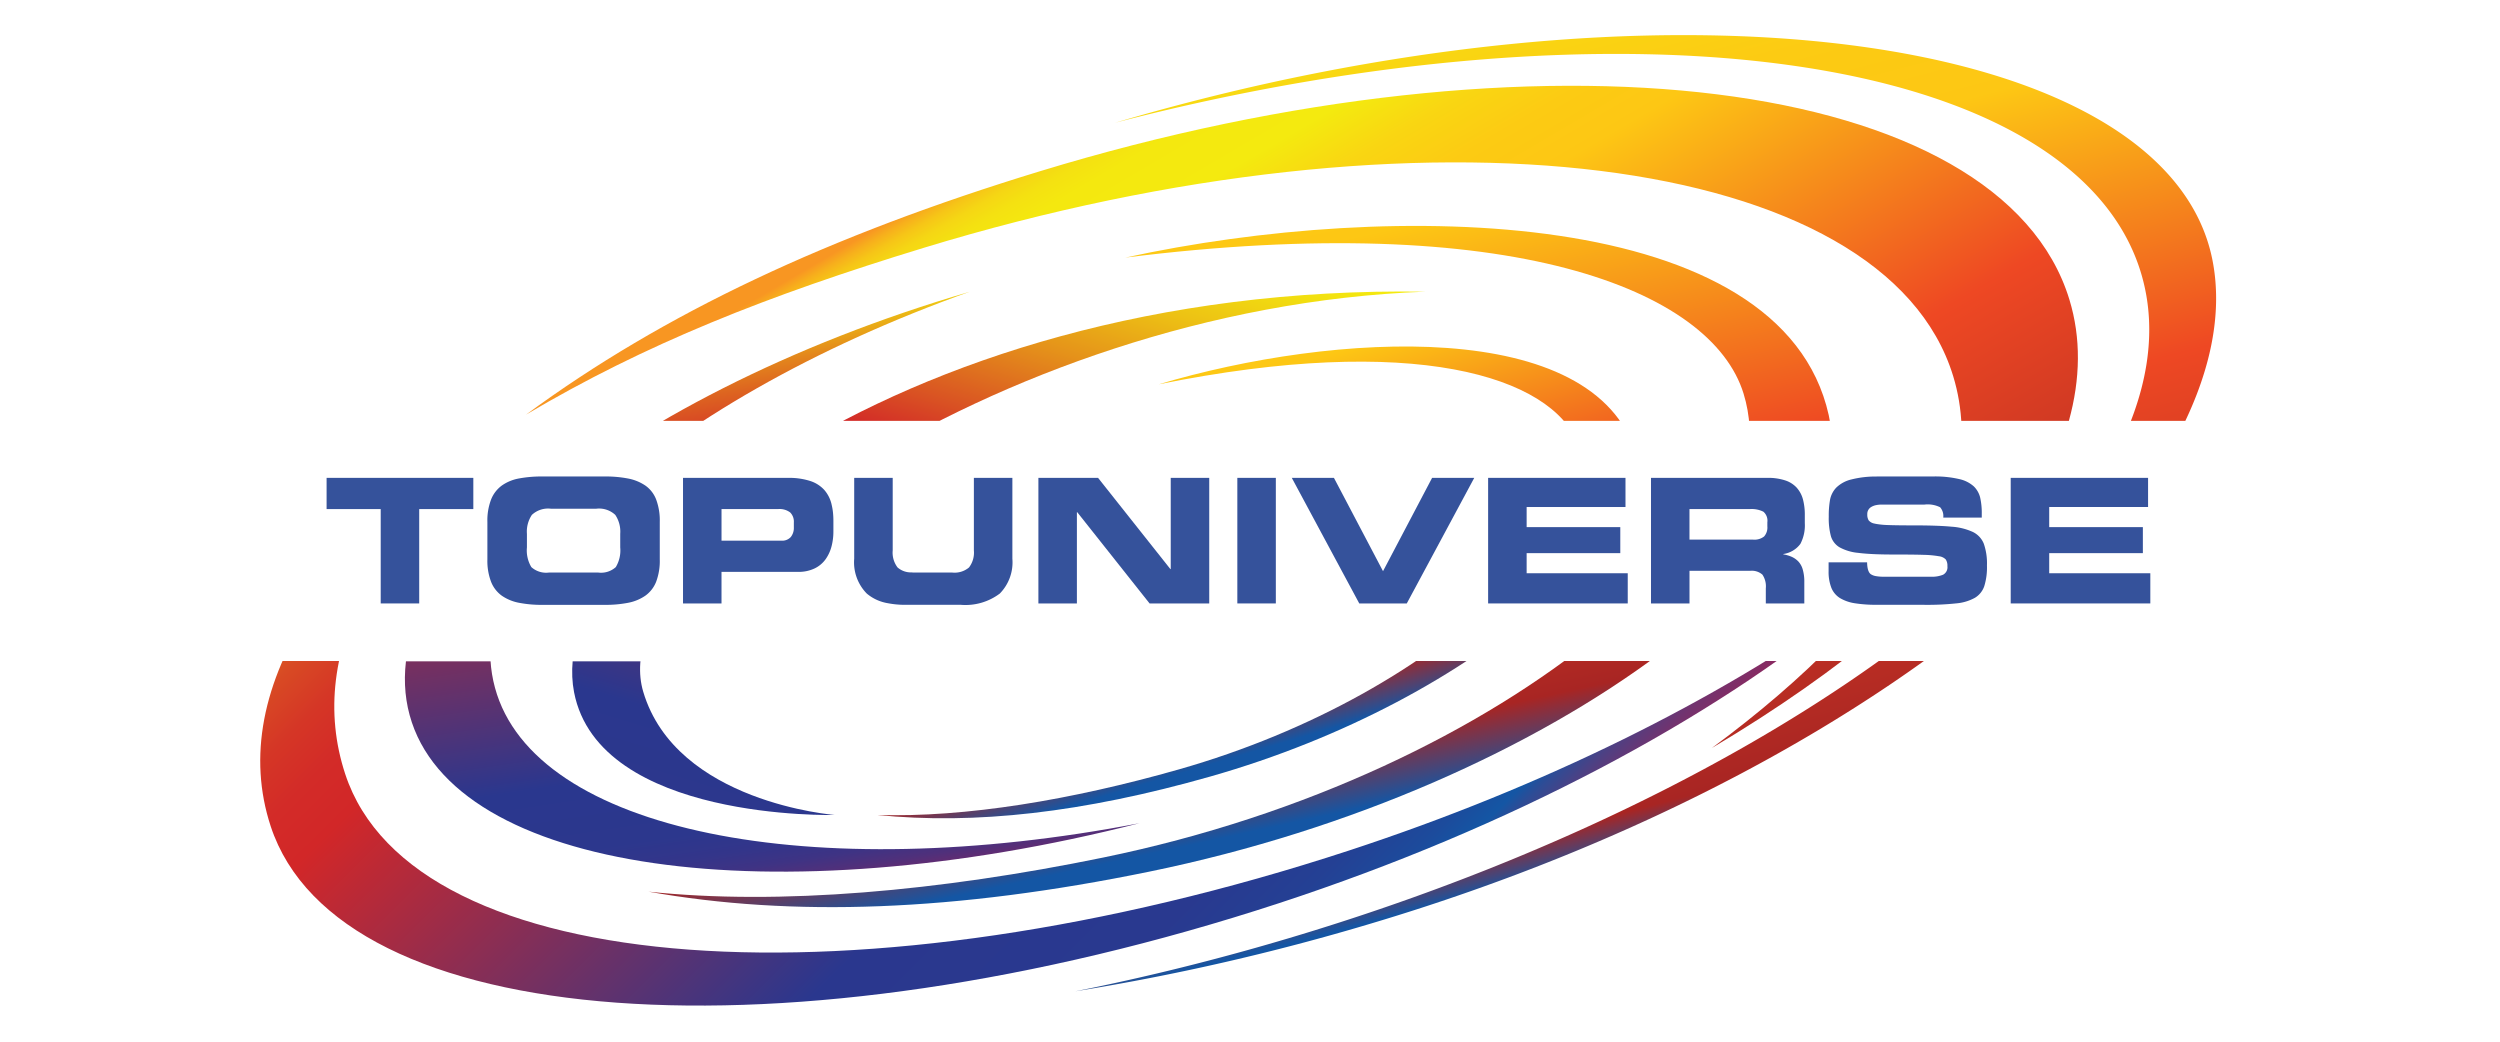
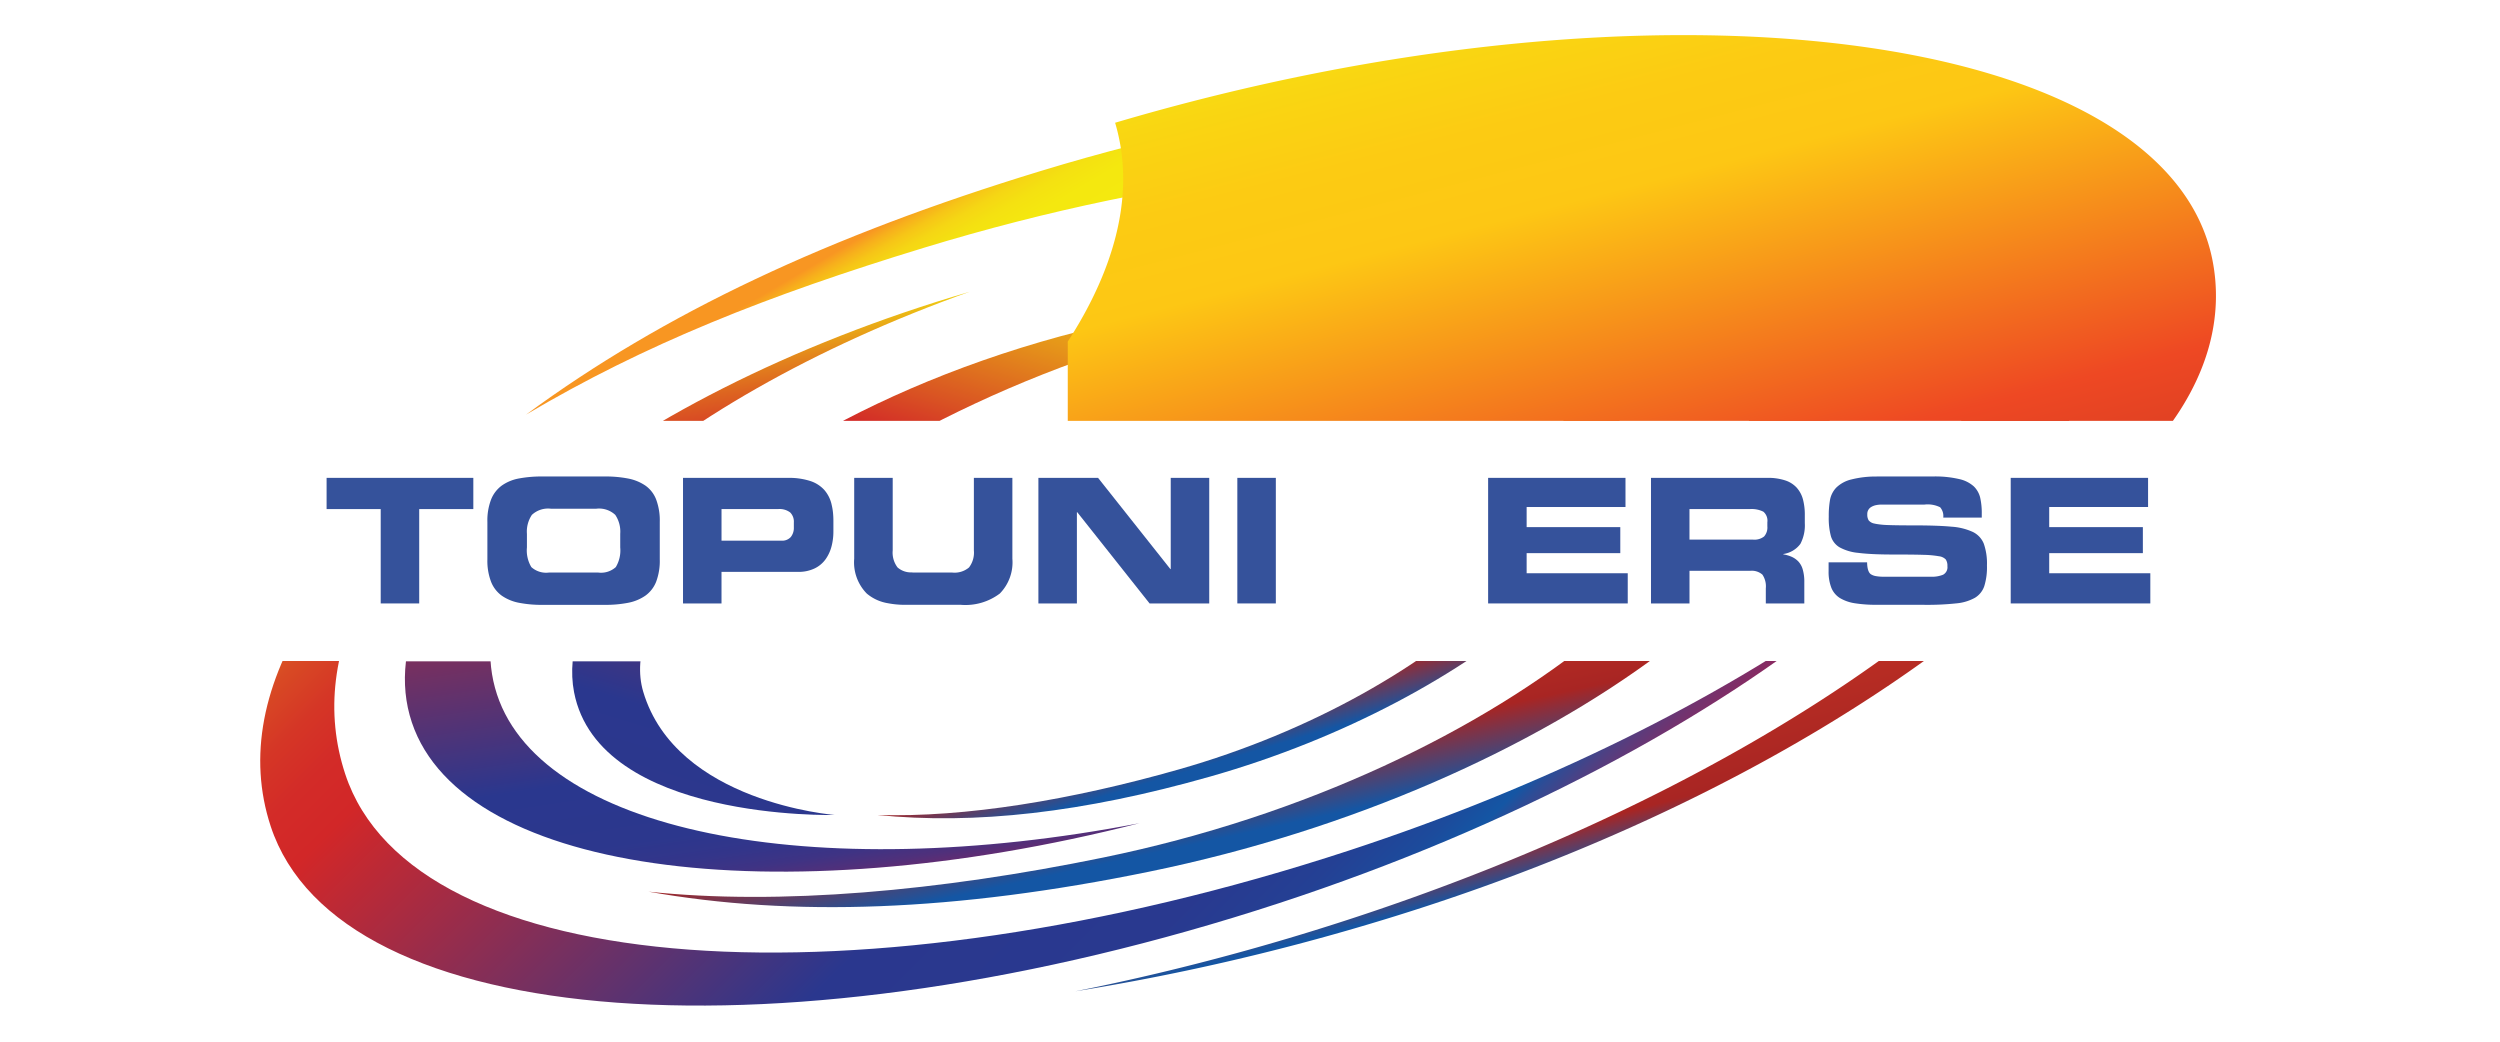
<svg xmlns="http://www.w3.org/2000/svg" xmlns:xlink="http://www.w3.org/1999/xlink" width="240" height="100" viewBox="0 0 240 100">
  <defs>
    <style>.cls-1{fill:none;}.cls-2{clip-path:url(#clip-path);}.cls-3{fill:url(#linear-gradient);}.cls-4{clip-path:url(#clip-path-2);}.cls-5{fill:url(#linear-gradient-2);}.cls-6{clip-path:url(#clip-path-3);}.cls-7{fill:url(#linear-gradient-3);}.cls-8{clip-path:url(#clip-path-4);}.cls-9{fill:url(#linear-gradient-4);}.cls-10{clip-path:url(#clip-path-5);}.cls-11{fill:url(#linear-gradient-5);}.cls-12{clip-path:url(#clip-path-6);}.cls-13{fill:url(#linear-gradient-6);}.cls-14{clip-path:url(#clip-path-7);}.cls-15{fill:url(#linear-gradient-7);}.cls-16{clip-path:url(#clip-path-8);}.cls-17{fill:url(#linear-gradient-8);}.cls-18{clip-path:url(#clip-path-9);}.cls-19{fill:url(#linear-gradient-9);}.cls-20{clip-path:url(#clip-path-10);}.cls-21{fill:url(#linear-gradient-10);}.cls-22{clip-path:url(#clip-path-11);}.cls-23{fill:url(#linear-gradient-11);}.cls-24{clip-path:url(#clip-path-12);}.cls-25{fill:url(#linear-gradient-12);}.cls-26{clip-path:url(#clip-path-13);}.cls-27{fill:url(#linear-gradient-13);}.cls-28{fill:#35529b;}</style>
    <clipPath id="clip-path">
      <rect class="cls-1" x="108.654" y="12.426" width="51.984" height="27.977" />
    </clipPath>
    <linearGradient id="linear-gradient" x1="113.247" y1="-41.812" x2="125.749" y2="15.527" gradientTransform="translate(-1.676 72.743) rotate(-4.301)" gradientUnits="userSpaceOnUse">
      <stop offset="0.006" stop-color="#f4ea0f" />
      <stop offset="0.01" stop-color="#f4e90f" />
      <stop offset="0.097" stop-color="#f9d612" />
      <stop offset="0.186" stop-color="#fccb13" />
      <stop offset="0.281" stop-color="#fdc714" />
      <stop offset="0.592" stop-color="#ee4823" />
      <stop offset="0.869" stop-color="#a82523" />
      <stop offset="0.946" stop-color="#1456a4" />
    </linearGradient>
    <clipPath id="clip-path-2">
      <rect class="cls-1" x="103.068" y="18.96" width="74.797" height="21.443" />
    </clipPath>
    <linearGradient id="linear-gradient-2" x1="104.999" y1="3.017" x2="123.674" y2="88.671" gradientTransform="matrix(1, 0, 0, 1, 0, 0)" xlink:href="#linear-gradient" />
    <clipPath id="clip-path-3">
      <rect class="cls-1" x="58.8" y="18.96" width="85.482" height="21.443" />
    </clipPath>
    <linearGradient id="linear-gradient-3" x1="104.457" y1="18.651" x2="80.545" y2="97.486" gradientUnits="userSpaceOnUse">
      <stop offset="0.006" stop-color="#f4ea0f" />
      <stop offset="0.042" stop-color="#f2df10" />
      <stop offset="0.104" stop-color="#edc214" />
      <stop offset="0.185" stop-color="#e5921a" />
      <stop offset="0.281" stop-color="#d95123" />
      <stop offset="0.338" stop-color="#d22728" />
      <stop offset="0.78" stop-color="#2a378e" />
      <stop offset="0.869" stop-color="#2c378d" />
      <stop offset="0.902" stop-color="#33358a" />
      <stop offset="0.925" stop-color="#3e3384" />
      <stop offset="0.943" stop-color="#4f307b" />
      <stop offset="0.959" stop-color="#652b70" />
      <stop offset="0.973" stop-color="#812663" />
      <stop offset="0.986" stop-color="#a02053" />
      <stop offset="0.988" stop-color="#a81e4f" />
    </linearGradient>
    <clipPath id="clip-path-4">
      <rect class="cls-1" x="57.383" y="26.414" width="39.361" height="13.989" />
    </clipPath>
    <linearGradient id="linear-gradient-4" x1="66.309" y1="30.411" x2="76.799" y2="100.146" gradientUnits="userSpaceOnUse">
      <stop offset="0.006" stop-color="#f4ea0f" />
      <stop offset="0.012" stop-color="#f3e110" />
      <stop offset="0.044" stop-color="#eab016" />
      <stop offset="0.076" stop-color="#e3861c" />
      <stop offset="0.11" stop-color="#dd6420" />
      <stop offset="0.143" stop-color="#d84924" />
      <stop offset="0.177" stop-color="#d53626" />
      <stop offset="0.212" stop-color="#d32b28" />
      <stop offset="0.249" stop-color="#d22728" />
      <stop offset="0.672" stop-color="#2a378e" />
      <stop offset="0.763" stop-color="#2c378d" />
      <stop offset="0.796" stop-color="#33358a" />
      <stop offset="0.82" stop-color="#3e3384" />
      <stop offset="0.839" stop-color="#4f307b" />
      <stop offset="0.855" stop-color="#652b70" />
      <stop offset="0.87" stop-color="#812663" />
      <stop offset="0.882" stop-color="#a02053" />
      <stop offset="0.885" stop-color="#a81e4f" />
    </linearGradient>
    <clipPath id="clip-path-5">
      <rect class="cls-1" x="41.464" y="2.168" width="164.641" height="38.235" />
    </clipPath>
    <linearGradient id="linear-gradient-5" x1="109.015" y1="7.266" x2="159.138" y2="92.645" gradientUnits="userSpaceOnUse">
      <stop offset="0" stop-color="#f89622" />
      <stop offset="0.009" stop-color="#f7af1c" />
      <stop offset="0.019" stop-color="#f6c517" />
      <stop offset="0.031" stop-color="#f5d614" />
      <stop offset="0.046" stop-color="#f4e111" />
      <stop offset="0.067" stop-color="#f4e80f" />
      <stop offset="0.125" stop-color="#f4ea0f" />
      <stop offset="0.127" stop-color="#f4e90f" />
      <stop offset="0.176" stop-color="#f9d612" />
      <stop offset="0.227" stop-color="#fccb13" />
      <stop offset="0.281" stop-color="#fdc714" />
      <stop offset="0.592" stop-color="#ee4823" />
      <stop offset="0.956" stop-color="#a82523" />
      <stop offset="1" stop-color="#1456a4" />
    </linearGradient>
    <clipPath id="clip-path-6">
      <rect class="cls-1" x="102.505" y="0.424" width="114.469" height="39.979" />
    </clipPath>
    <linearGradient id="linear-gradient-6" x1="139.965" y1="-4.706" x2="163.309" y2="84.915" gradientUnits="userSpaceOnUse">
      <stop offset="0.006" stop-color="#f4ea0f" />
      <stop offset="0.01" stop-color="#f4e90f" />
      <stop offset="0.097" stop-color="#f9d612" />
      <stop offset="0.186" stop-color="#fccb13" />
      <stop offset="0.281" stop-color="#fdc714" />
      <stop offset="0.592" stop-color="#ee4823" />
      <stop offset="0.956" stop-color="#a82523" />
      <stop offset="1" stop-color="#1456a4" />
    </linearGradient>
    <clipPath id="clip-path-7">
      <rect class="cls-1" x="58.964" y="63.459" width="91.916" height="17.554" />
    </clipPath>
    <linearGradient id="linear-gradient-7" x1="114.321" y1="-46.638" x2="126.823" y2="10.7" xlink:href="#linear-gradient" />
    <clipPath id="clip-path-8">
      <rect class="cls-1" x="50.678" y="63.459" width="112.414" height="24.641" />
    </clipPath>
    <linearGradient id="linear-gradient-8" x1="105.709" y1="-1.875" x2="124.383" y2="83.778" gradientTransform="matrix(1, 0, 0, 1, 0, 0)" xlink:href="#linear-gradient" />
    <clipPath id="clip-path-9">
      <rect class="cls-1" x="47.898" y="63.487" width="39.742" height="21.443" />
    </clipPath>
    <linearGradient id="linear-gradient-9" x1="104.948" y1="13.757" x2="81.037" y2="92.593" xlink:href="#linear-gradient-3" />
    <clipPath id="clip-path-10">
      <rect class="cls-1" x="35.195" y="63.487" width="77.196" height="21.443" />
    </clipPath>
    <linearGradient id="linear-gradient-10" x1="67.045" y1="25.517" x2="77.535" y2="95.254" xlink:href="#linear-gradient-4" />
    <clipPath id="clip-path-11">
      <rect class="cls-1" x="16.805" y="63.459" width="169.22" height="44.376" />
    </clipPath>
    <linearGradient id="linear-gradient-11" x1="49.212" y1="17.163" x2="139.964" y2="108.549" gradientUnits="userSpaceOnUse">
      <stop offset="0.006" stop-color="#f4ea0f" />
      <stop offset="0.012" stop-color="#f3e110" />
      <stop offset="0.044" stop-color="#eab016" />
      <stop offset="0.076" stop-color="#e3861c" />
      <stop offset="0.11" stop-color="#dd6420" />
      <stop offset="0.143" stop-color="#d84924" />
      <stop offset="0.177" stop-color="#d53626" />
      <stop offset="0.212" stop-color="#d32b28" />
      <stop offset="0.249" stop-color="#d22728" />
      <stop offset="0.59" stop-color="#2a378e" />
      <stop offset="0.738" stop-color="#29398f" />
      <stop offset="0.792" stop-color="#244094" />
      <stop offset="0.83" stop-color="#1c4b9c" />
      <stop offset="0.851" stop-color="#1456a4" />
      <stop offset="0.86" stop-color="#2b4d97" />
      <stop offset="0.879" stop-color="#513f81" />
      <stop offset="0.898" stop-color="#71336f" />
      <stop offset="0.918" stop-color="#892a61" />
      <stop offset="0.939" stop-color="#9a2357" />
      <stop offset="0.962" stop-color="#a51f51" />
      <stop offset="0.988" stop-color="#a81e4f" />
    </linearGradient>
    <clipPath id="clip-path-12">
-       <rect class="cls-1" x="158.387" y="63.459" width="24.657" height="10.75" />
-     </clipPath>
+       </clipPath>
    <linearGradient id="linear-gradient-12" x1="109.724" y1="2.269" x2="159.847" y2="87.648" xlink:href="#linear-gradient-5" />
    <clipPath id="clip-path-13">
      <rect class="cls-1" x="82.297" y="63.459" width="120.844" height="31.709" />
    </clipPath>
    <linearGradient id="linear-gradient-13" x1="140.674" y1="-9.527" x2="164.018" y2="80.094" xlink:href="#linear-gradient-6" />
  </defs>
  <title>logo</title>
  <g id="Layer_1" data-name="Layer 1">
    <g class="cls-2">
      <path class="cls-3" d="M112.458,78.757c25.68-7.31,43.288-25.29,39.053-36.117-2.562-6.55-15.886-10.687-40.283-5.744,16.807-5.013,41.828-6.527,45.839,6.698,3.391,11.179-15.771,28.495-41.577,35.843-12.217,3.477-22.641,4.644-31.99,3.693C91.966,83.388,102.15,81.691,112.458,78.757Z" />
    </g>
    <rect class="cls-1" x="108.654" y="12.426" width="51.984" height="27.977" />
    <g class="cls-4">
      <path class="cls-5" d="M105.167,87.222c39.071-8.011,67.316-32.82,62.22-49.422-3.084-10.044-22.465-17.699-59.361-13.071,25.596-5.583,63.037-5.037,67.53,15.113,3.798,17.031-26.685,40.678-65.948,48.732C91.02,92.385,75.362,92.955,61.543,90.49,74.124,91.825,89.484,90.439,105.167,87.222Z" />
    </g>
    <rect class="cls-1" x="103.068" y="20.486" width="74.797" height="21.443" />
    <g class="cls-6">
      <path class="cls-7" d="M61.258,71.293C57.17,57.517,95.363,29.529,136.821,28.002,85.356,27.18,51.654,56.007,54.619,71.344c2.4,12.407,25.033,11.785,25.033,11.785S64.423,81.964,61.258,71.293Z" />
    </g>
    <g class="cls-8">
      <path class="cls-9" d="M46.781,70.916C43.013,57.049,63.029,38.724,93.102,28.002c-34.545,10.104-58.61,30.465-54.515,45.538,4.109,15.12,35.035,19.32,70.067,10.38C77.269,89.973,50.545,84.772,46.781,70.916Z" />
    </g>
    <rect class="cls-1" x="57.41" y="26.414" width="39.361" height="13.989" />
    <g class="cls-10">
      <path class="cls-11" d="M198.663,28.762C192.112,7.295,147.864,1.779,99.836,16.439,79.545,22.633,63.703,30.085,50.497,39.807c11.417-6.763,23.157-11.428,38.183-16.016,48.028-14.659,92.275-9.143,98.827,12.324,3.784,12.396-5.831,27.402-23.882,40.693C188.699,61.954,203.165,43.512,198.663,28.762Z" />
    </g>
    <g class="cls-12">
-       <path class="cls-13" d="M212.402,25.002c-4.329-22.133-53.37-28.596-105.351-13.218C156.019-.912,199.241,5.1,205.553,26.259c6.656,22.324-30.285,53.046-82.512,68.62-6.954,2.074-13.827,3.772-20.536,5.109a221.391,221.391,0,0,0,28.38-6.502C183.059,77.926,216.546,46.185,212.402,25.002Z" />
+       <path class="cls-13" d="M212.402,25.002c-4.329-22.133-53.37-28.596-105.351-13.218c6.656,22.324-30.285,53.046-82.512,68.62-6.954,2.074-13.827,3.772-20.536,5.109a221.391,221.391,0,0,0,28.38-6.502C183.059,77.926,216.546,46.185,212.402,25.002Z" />
    </g>
    <g class="cls-14">
      <path class="cls-15" d="M113.167,73.864c25.68-7.31,43.288-25.29,39.053-36.117-2.562-6.549-15.886-10.686-40.283-5.743,16.807-5.013,41.828-6.528,45.839,6.698,3.391,11.179-15.771,28.495-41.577,35.842-12.217,3.478-22.641,4.645-31.99,3.693C92.674,78.495,102.859,76.798,113.167,73.864Z" />
    </g>
    <g class="cls-16">
      <path class="cls-17" d="M105.876,82.33c39.071-8.012,67.316-32.821,62.22-49.423-3.084-10.044-22.465-17.7-59.361-13.07,25.596-5.583,63.037-5.038,67.53,15.112,3.798,17.032-26.685,40.679-65.948,48.732-18.589,3.812-34.246,4.381-48.066,1.917C74.833,86.933,90.193,85.546,105.876,82.33Z" />
    </g>
    <g class="cls-18">
      <path class="cls-19" d="M61.748,66.4c-4.087-13.776,34.105-41.764,75.564-43.291-51.465-.821-85.168,28.006-82.202,43.343,2.4,12.407,25.033,11.784,25.033,11.784S64.914,77.071,61.748,66.4Z" />
    </g>
    <g class="cls-20">
      <path class="cls-21" d="M47.518,66.024C43.749,52.157,63.766,33.832,93.838,23.108c-34.545,10.105-58.61,30.465-54.514,45.538,4.109,15.121,35.035,19.32,70.067,10.381C78.005,85.081,51.281,79.879,47.518,66.024Z" />
    </g>
    <g class="cls-22">
      <path class="cls-23" d="M129.486,81.656C82.631,97.017,39.631,94.11,33.138,74.3c-3.853-11.754,2.879-24.755,21.328-38.27-22.996,14.715-32.82,30.051-28.484,43.277C32.506,99.213,75.715,102.133,122.8,86.7c22.294-7.307,41.398-17.577,54.647-28.48C164.817,67.209,148.292,75.491,129.486,81.656Z" />
    </g>
    <g class="cls-24">
      <path class="cls-25" d="M199.372,23.765c-6.552-21.467-50.799-26.983-98.827-12.323C80.254,17.636,64.412,25.087,51.206,34.81,62.623,28.047,74.363,23.381,89.39,18.794c48.028-14.66,92.275-9.144,98.827,12.323,3.784,12.396-5.831,27.401-23.882,40.693C189.408,56.956,203.874,38.515,199.372,23.765Z" />
    </g>
    <g class="cls-26">
      <path class="cls-27" d="M213.111,20.182C208.782-1.951,159.741-8.414,107.76,6.964,156.728-5.732,199.95.28,206.262,21.439c6.656,22.323-30.285,53.045-82.512,68.621-6.954,2.073-13.827,3.771-20.536,5.108a221.4,221.4,0,0,0,28.38-6.502C183.768,73.106,217.255,41.366,213.111,20.182Z" />
    </g>
    <polygon class="cls-28" points="31.353 45.875 31.353 48.872 36.548 48.872 36.548 57.93 40.244 57.93 40.244 48.872 44.542 48.872 45.439 48.872 45.439 45.875 44.542 45.875 31.353 45.875" />
    <path class="cls-28" d="M61.956,46.616a4.411,4.411,0,0,0-1.64-.674,11.345,11.345,0,0,0-2.289-.2H52.099a11.865,11.865,0,0,0-2.289.192,4.158,4.158,0,0,0-1.631.675,3.042,3.042,0,0,0-1.033,1.34,5.63,5.63,0,0,0-.357,2.157v3.597a5.625,5.625,0,0,0,.357,2.156,2.983,2.983,0,0,0,1.033,1.332,4.328,4.328,0,0,0,1.631.674,11.283,11.283,0,0,0,2.289.201h5.928a11.285,11.285,0,0,0,2.289-.201,4.328,4.328,0,0,0,1.64-.682,2.975,2.975,0,0,0,1.033-1.332,5.685,5.685,0,0,0,.349-2.148V50.104a5.758,5.758,0,0,0-.349-2.157,2.917,2.917,0,0,0-1.033-1.332m-2.414,5.936a3.103,3.103,0,0,1-.425,1.89,2.116,2.116,0,0,1-1.69.524H52.699a2.118,2.118,0,0,1-1.69-.524,3.105,3.105,0,0,1-.424-1.89V51.253a2.886,2.886,0,0,1,.474-1.823,2.279,2.279,0,0,1,1.84-.592h4.329a2.278,2.278,0,0,1,1.839.592,2.886,2.886,0,0,1,.475,1.823Z" />
    <path class="cls-28" d="M74.372,54.9h2.237a3.549,3.549,0,0,0,1.599-.333,2.782,2.782,0,0,0,1.057-.891,3.761,3.761,0,0,0,.566-1.241,5.606,5.606,0,0,0,.175-1.399V50.005a7.611,7.611,0,0,0-.052-.911,5.602,5.602,0,0,0-.115-.636c-.011-.047-.02-.097-.033-.142a3.18,3.18,0,0,0-.682-1.29,3.111,3.111,0,0,0-1.34-.85,6.575,6.575,0,0,0-2.14-.299H65.569V57.93h3.696V54.9H74.372Zm-5.106-2.997V48.872h5.428a1.688,1.688,0,0,1,1.165.325,1.243,1.243,0,0,1,.35.958v.466a1.406,1.406,0,0,1-.292.932,1.113,1.113,0,0,1-.907.35Z" />
    <path class="cls-28" d="M85.213,57.905a8.731,8.731,0,0,0,1.735.158h5.295a5.479,5.479,0,0,0,3.738-1.082,4.275,4.275,0,0,0,1.207-3.347V45.875H93.492v6.96a2.343,2.343,0,0,1-.466,1.64,2.14,2.14,0,0,1-1.598.491H87.764c-.092,0-.17-.01-.255-.015a1.953,1.953,0,0,1-1.343-.476,2.345,2.345,0,0,1-.466-1.64v-6.96H82.003v7.759A4.275,4.275,0,0,0,83.21,56.981a4.186,4.186,0,0,0,2.003.924" />
    <polygon class="cls-28" points="112.39 54.633 112.357 54.633 105.414 45.875 104.076 45.875 101.983 45.875 99.686 45.875 99.686 47.804 99.686 49.558 99.686 57.93 103.382 57.93 103.382 49.172 103.416 49.172 110.359 57.93 116.087 57.93 116.087 45.875 112.39 45.875 112.39 54.633" />
    <polygon class="cls-28" points="118.784 57.93 119.94 57.93 122.48 57.93 122.48 55.711 122.48 45.875 118.784 45.875 118.784 57.93" />
-     <polygon class="cls-28" points="132.77 54.833 131.638 52.681 129.152 47.954 128.058 45.875 124.012 45.875 126.83 51.12 129.165 55.466 130.489 57.93 132.993 57.93 133.597 57.93 135.051 57.93 136.825 54.629 137.365 53.624 141.528 45.875 137.482 45.875 132.77 54.833" />
    <polygon class="cls-28" points="146.557 53.588 146.557 53.102 146.989 53.102 155.548 53.102 155.548 50.604 149.131 50.604 146.557 50.604 146.557 48.673 150.686 48.673 156.047 48.673 156.047 45.875 152.782 45.875 143.835 45.875 143.571 45.875 142.86 45.875 142.86 46.994 142.86 47.193 142.86 57.506 142.86 57.93 153.767 57.93 156.263 57.93 156.263 55.128 156.263 55.032 146.557 55.032 146.557 53.588" />
    <path class="cls-28" d="M172.506,46.841a2.591,2.591,0,0,0-1.107-.716,5.245,5.245,0,0,0-1.748-.25H158.495V57.93h3.697V54.8h5.811a1.548,1.548,0,0,1,1.19.366,2.012,2.012,0,0,1,.325,1.315V57.93h3.696V55.882a4.188,4.188,0,0,0-.15-1.207,1.878,1.878,0,0,0-.425-.775,2.04,2.04,0,0,0-.625-.441,3.46,3.46,0,0,0-.816-.241v-.033a2.471,2.471,0,0,0,1.64-.974,3.831,3.831,0,0,0,.424-1.99v-.766a5.777,5.777,0,0,0-.174-1.498,2.75,2.75,0,0,0-.583-1.115m-2.839,3.696a1.284,1.284,0,0,1-.316.966,1.504,1.504,0,0,1-1.05.3h-6.11V48.872h5.778a2.535,2.535,0,0,1,1.315.25,1.133,1.133,0,0,1,.383,1.015Z" />
    <path class="cls-28" d="M189.398,51.07a5.815,5.815,0,0,0-2.057-.508q-1.306-.125-3.671-.125-1.582,0-2.439-.033a7.755,7.755,0,0,1-1.131-.11c-.051-.01-.106-.02-.15-.032a.92.92,0,0,1-.557-.307,1.048,1.048,0,0,1-.133-.583.771.771,0,0,1,.375-.7,1.48,1.48,0,0,1,.467-.179,2.704,2.704,0,0,1,.557-.054h4.096a2.676,2.676,0,0,1,1.498.259,1.277,1.277,0,0,1,.3.99h3.696v-.383a6.638,6.638,0,0,0-.15-1.524,2.253,2.253,0,0,0-.608-1.083,3.073,3.073,0,0,0-1.407-.707,10.124,10.124,0,0,0-2.498-.25H180.423c-.111,0-.217.002-.324.004a9.534,9.534,0,0,0-2.357.28,3.103,3.103,0,0,0-1.465.791,2.336,2.336,0,0,0-.591,1.149,8.839,8.839,0,0,0-.125,1.64,6.618,6.618,0,0,0,.208,1.873,1.864,1.864,0,0,0,.816,1.057,4.606,4.606,0,0,0,1.815.541c.461.06,1.03.103,1.699.129.496.019,1.046.029,1.656.029q2.014,0,2.956.033a9.341,9.341,0,0,1,1.432.134,1.071,1.071,0,0,1,.65.308,1.058,1.058,0,0,1,.158.64.812.812,0,0,1-.416.825,2.852,2.852,0,0,1-1.165.192H180.84a4.103,4.103,0,0,1-.74-.057,1.278,1.278,0,0,1-.5-.184q-.342-.241-.358-1.141h-3.696v.833a4.195,4.195,0,0,0,.266,1.615,2.073,2.073,0,0,0,.824.982,3.947,3.947,0,0,0,1.432.5,12.929,12.929,0,0,0,2.032.147c.054.001.103.003.158.003h4.479a26.21,26.21,0,0,0,3.08-.141,4.496,4.496,0,0,0,1.773-.533,2.087,2.087,0,0,0,.9-1.116,6.124,6.124,0,0,0,.258-1.989,5.775,5.775,0,0,0-.3-2.082,2.131,2.131,0,0,0-1.049-1.132" />
    <polygon class="cls-28" points="196.724 55.032 196.724 53.102 205.715 53.102 205.715 50.604 196.724 50.604 196.724 48.672 206.215 48.672 206.215 45.875 193.028 45.875 193.028 57.93 206.431 57.93 206.431 55.032 196.724 55.032" />
  </g>
</svg>